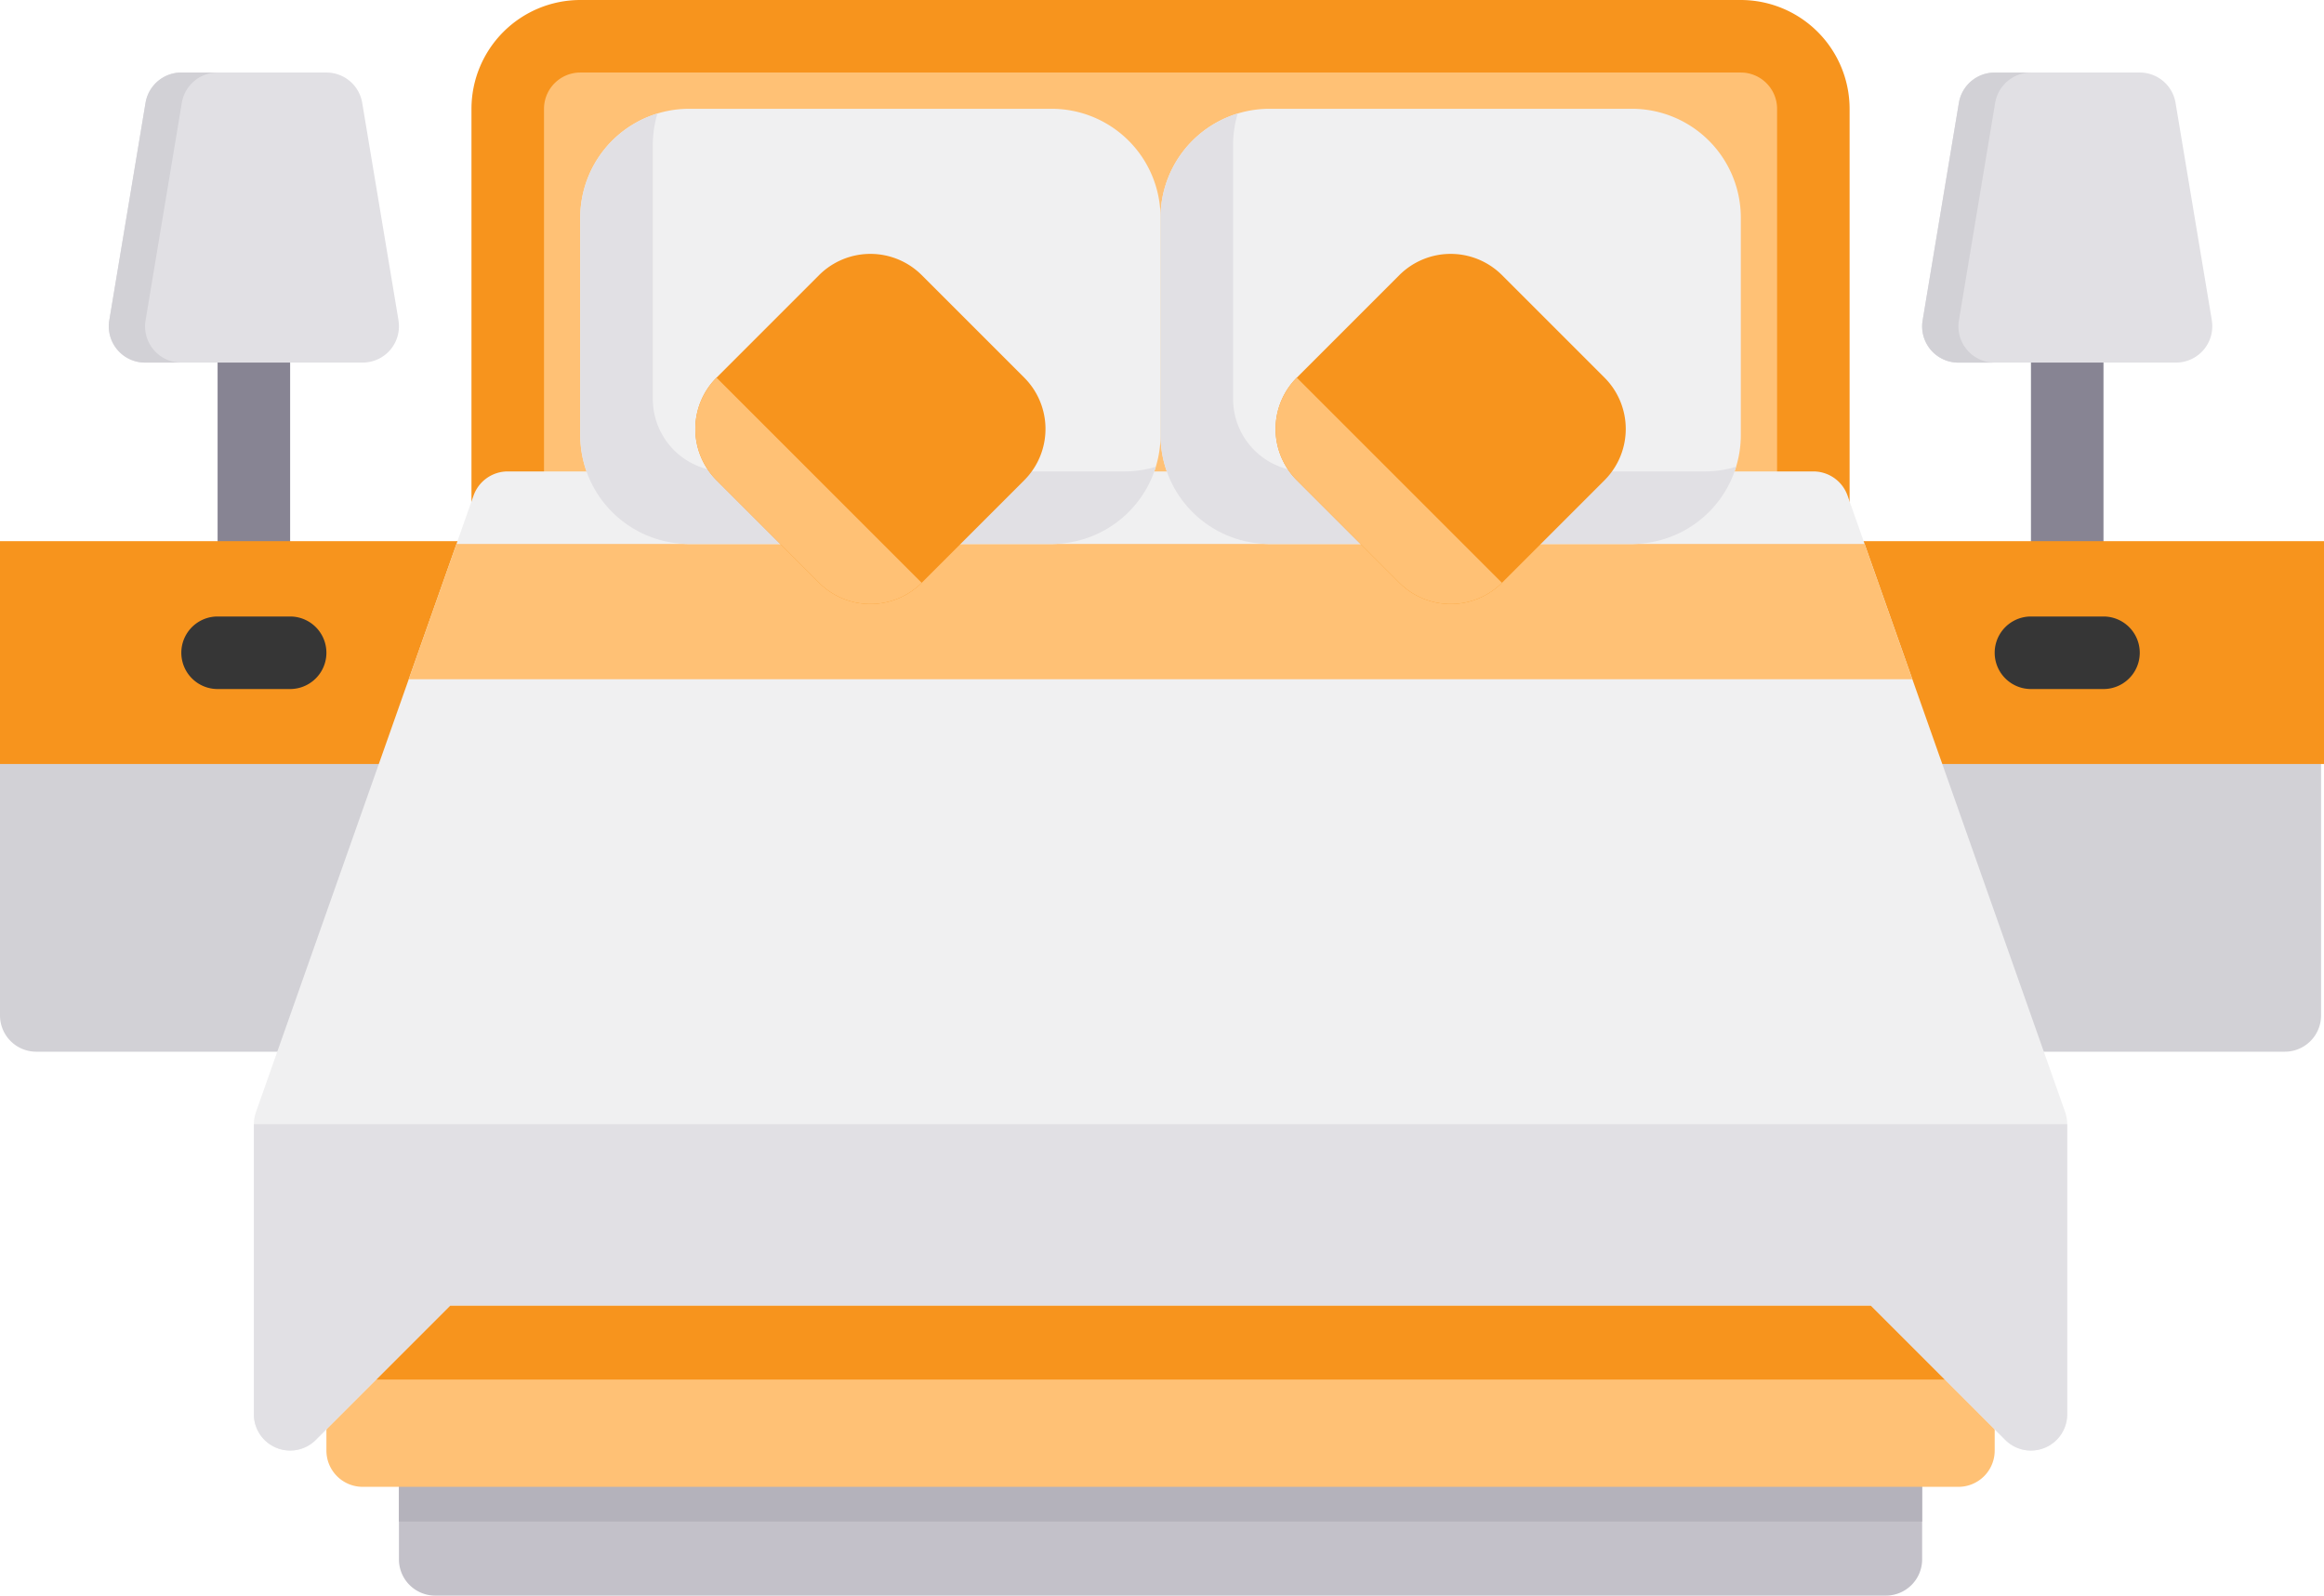
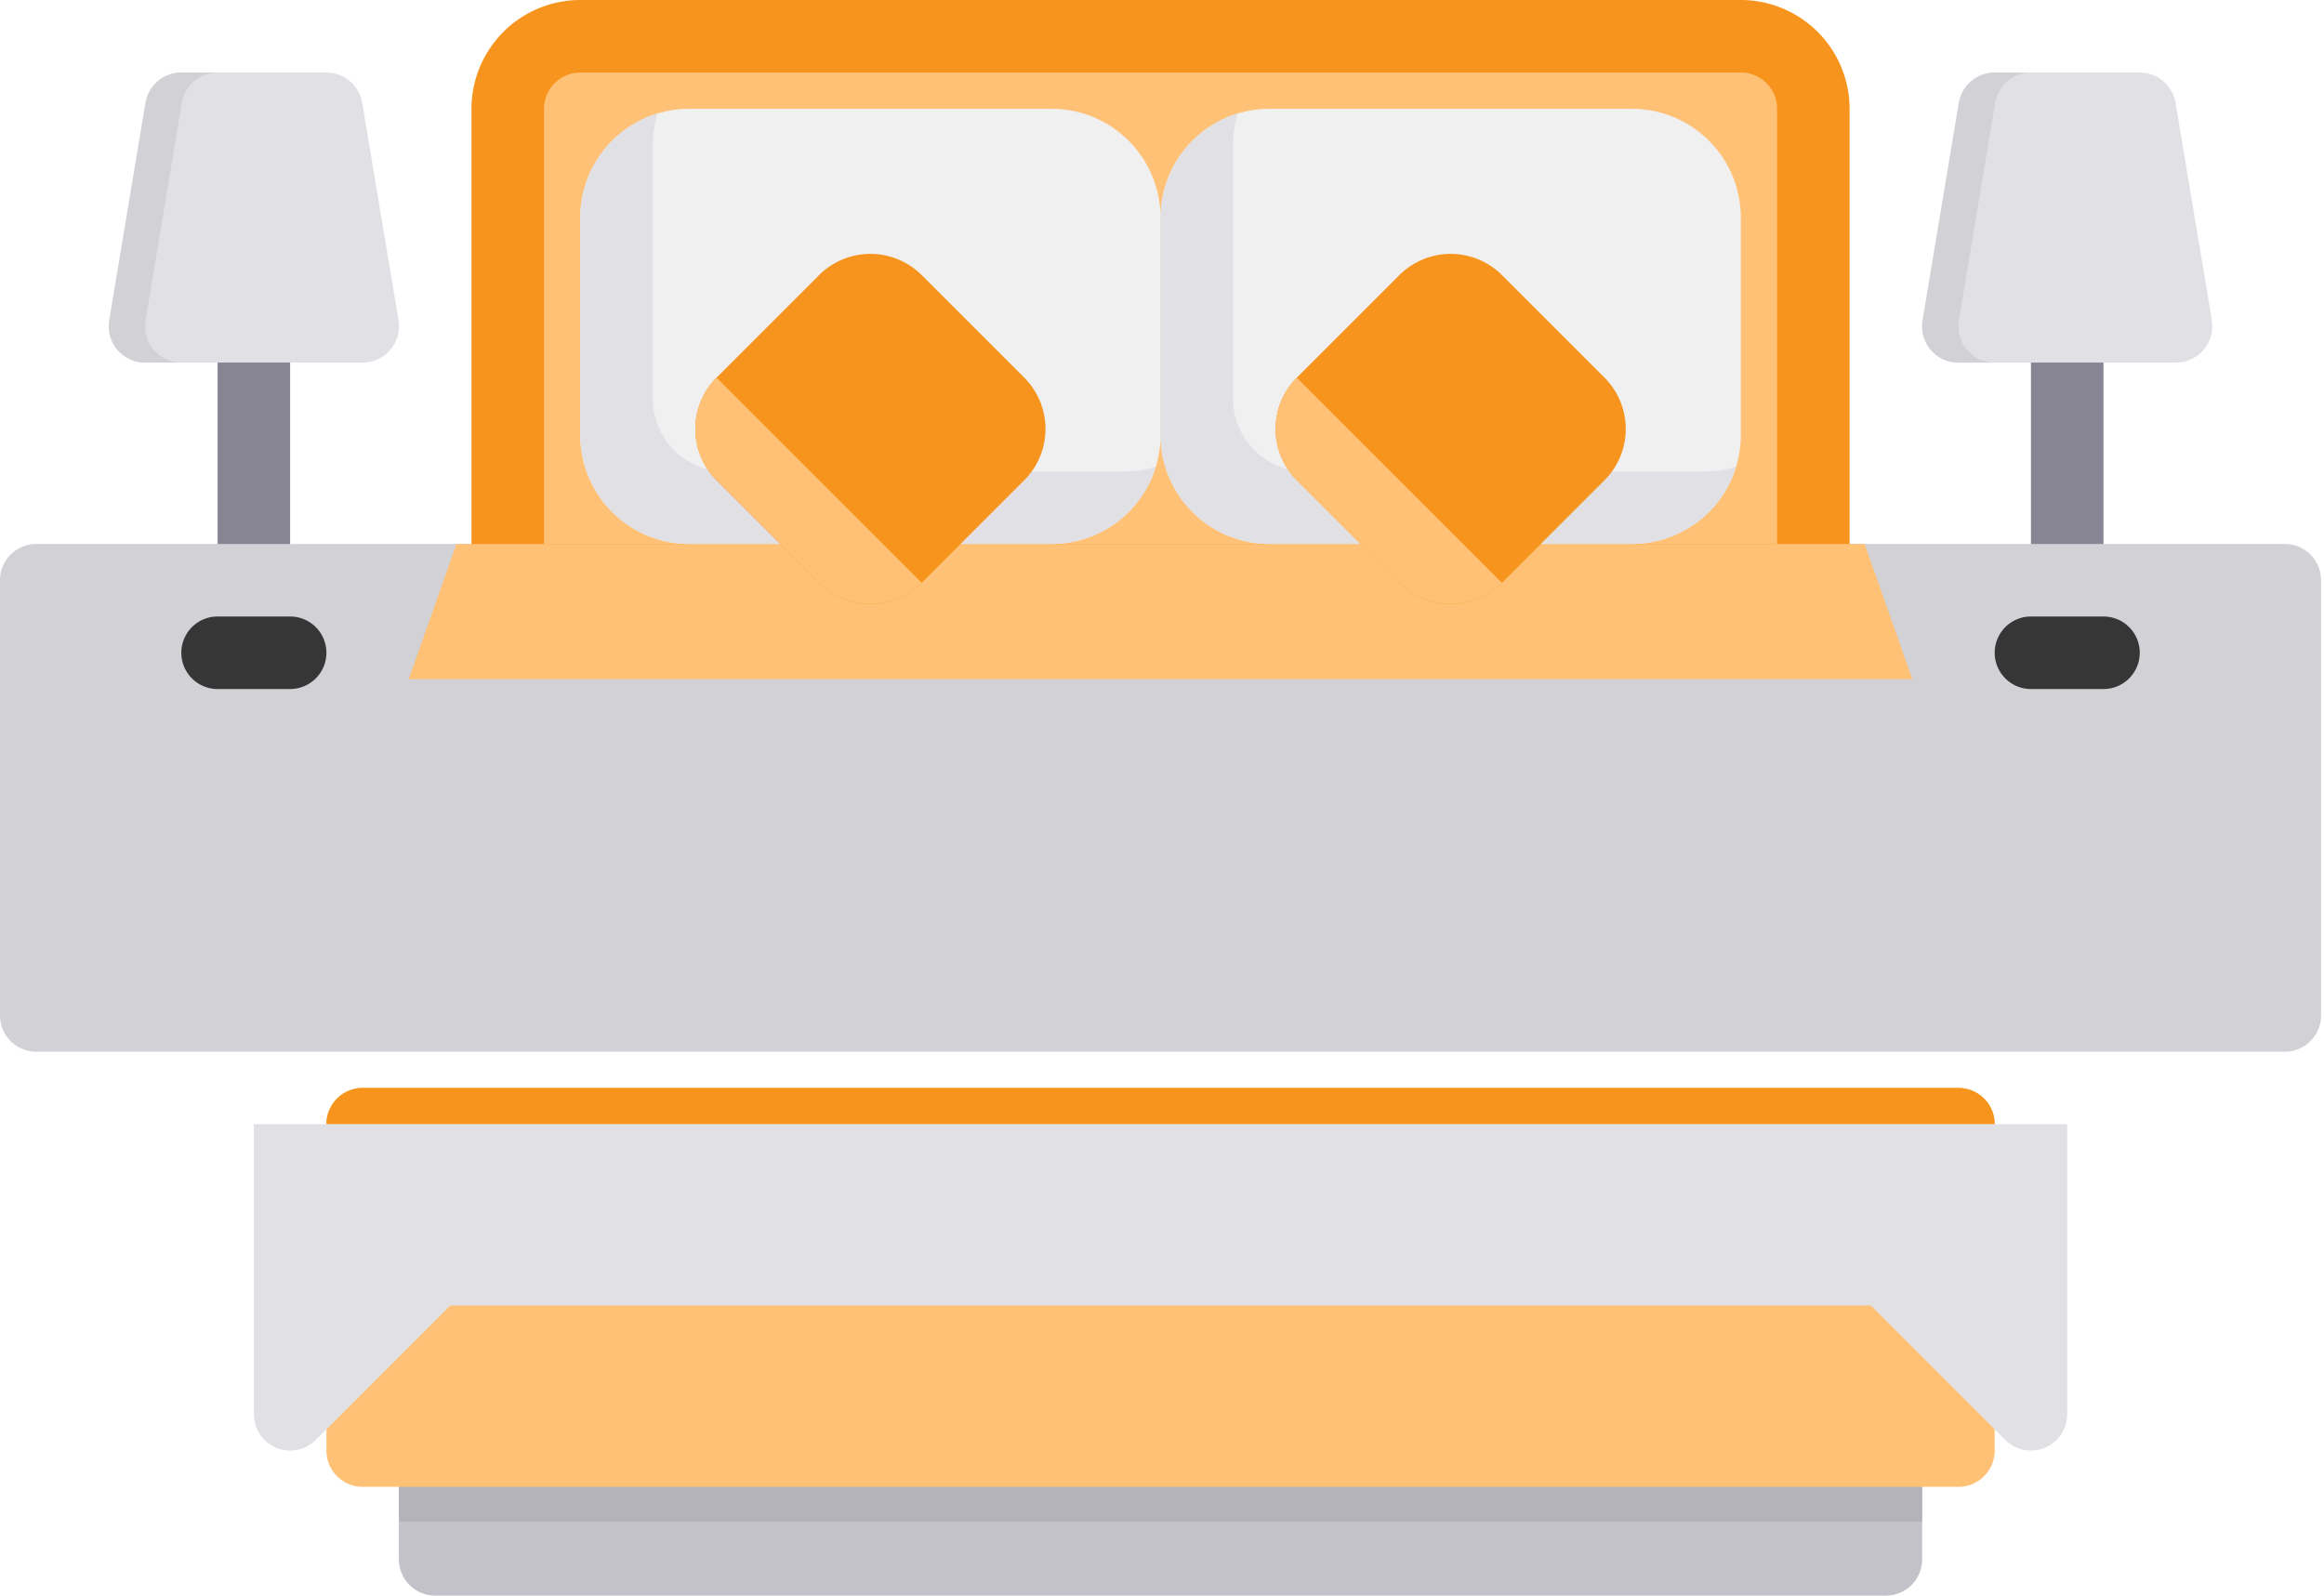
<svg xmlns="http://www.w3.org/2000/svg" width="146" height="100.249" viewBox="0 0 146 100.249">
  <g id="bedroom" transform="translate(0 -80)">
    <path id="Path_566" data-name="Path 566" d="M50.278,162.227A2.278,2.278,0,0,1,48,159.949v-13.67a2.278,2.278,0,0,1,4.557,0v13.67A2.278,2.278,0,0,1,50.278,162.227Z" transform="translate(-34.33 -45.773)" fill="#878493" />
    <path id="Path_567" data-name="Path 567" d="M42.2,111.574,39.918,97.9A2.279,2.279,0,0,0,37.67,96H28.556a2.279,2.279,0,0,0-2.248,1.9l-2.278,13.67a2.278,2.278,0,0,0,2.248,2.653h13.67a2.279,2.279,0,0,0,2.248-2.653Z" transform="translate(-17.164 -11.443)" fill="#e1e0e4" />
    <path id="Path_568" data-name="Path 568" d="M26.818,113.421a2.279,2.279,0,0,1-.509-1.847L28.587,97.9A2.278,2.278,0,0,1,30.835,96H28.556a2.279,2.279,0,0,0-2.248,1.9l-2.278,13.67a2.278,2.278,0,0,0,2.248,2.653h2.278A2.278,2.278,0,0,1,26.818,113.421Z" transform="translate(-17.164 -11.443)" fill="#d2d1d6" />
    <path id="Path_569" data-name="Path 569" d="M450.278,162.227A2.278,2.278,0,0,1,448,159.949v-13.67a2.278,2.278,0,1,1,4.557,0v13.67A2.278,2.278,0,0,1,450.278,162.227Z" transform="translate(-320.41 -45.773)" fill="#878493" />
    <path id="Path_570" data-name="Path 570" d="M442.2,111.574,439.918,97.9A2.279,2.279,0,0,0,437.67,96h-9.114a2.279,2.279,0,0,0-2.248,1.9l-2.278,13.67a2.278,2.278,0,0,0,2.247,2.653h13.67a2.279,2.279,0,0,0,2.248-2.653Z" transform="translate(-303.245 -11.443)" fill="#e1e0e4" />
    <g id="Group_391" data-name="Group 391" transform="translate(0 84.557)">
      <path id="Path_571" data-name="Path 571" d="M426.818,113.421a2.279,2.279,0,0,1-.509-1.847l2.278-13.67a2.278,2.278,0,0,1,2.247-1.9h-2.278a2.279,2.279,0,0,0-2.248,1.9l-2.278,13.67a2.278,2.278,0,0,0,2.247,2.653h2.278A2.277,2.277,0,0,1,426.818,113.421Z" transform="translate(-303.245 -96)" fill="#d2d1d6" />
      <path id="Path_572" data-name="Path 572" d="M143.539,200H2.278A2.278,2.278,0,0,0,0,202.278v27.341A2.279,2.279,0,0,0,2.278,231.9h141.26a2.279,2.279,0,0,0,2.278-2.278V202.278A2.278,2.278,0,0,0,143.539,200Z" transform="translate(0 -170.381)" fill="#d2d1d6" />
    </g>
-     <rect id="Rectangle_409" data-name="Rectangle 409" width="146" height="14" transform="translate(0 114)" fill="#f7941d" />
    <g id="Group_392" data-name="Group 392" transform="translate(11.392 118.733)">
      <path id="Path_573" data-name="Path 573" d="M446.835,220.557h-4.557a2.278,2.278,0,1,1,0-4.557h4.557a2.278,2.278,0,0,1,0,4.557Z" transform="translate(-326.08 -216)" fill="#363636" />
      <path id="Path_574" data-name="Path 574" d="M46.835,220.557H42.278a2.278,2.278,0,1,1,0-4.557h4.557a2.278,2.278,0,1,1,0,4.557Z" transform="translate(-40 -216)" fill="#363636" />
    </g>
    <path id="Path_575" data-name="Path 575" d="M181.414,392H90.278A2.278,2.278,0,0,0,88,394.278v6.835a2.278,2.278,0,0,0,2.278,2.278h91.136a2.278,2.278,0,0,0,2.278-2.278v-6.835A2.278,2.278,0,0,0,181.414,392Z" transform="translate(-62.938 -223.143)" fill="#c3c1c9" />
    <path id="Path_576" data-name="Path 576" d="M183.692,394.278A2.278,2.278,0,0,0,181.414,392H90.278A2.278,2.278,0,0,0,88,394.278v4.462h95.692Z" transform="translate(-62.938 -223.143)" fill="#b4b2bb" />
    <path id="Path_577" data-name="Path 577" d="M174.528,320H74.278A2.278,2.278,0,0,0,72,322.278v20.506a2.279,2.279,0,0,0,2.278,2.278H174.528a2.278,2.278,0,0,0,2.278-2.278V322.278A2.278,2.278,0,0,0,174.528,320Z" transform="translate(-51.494 -171.648)" fill="#ffc175" />
-     <path id="Path_578" data-name="Path 578" d="M176.806,322.278A2.278,2.278,0,0,0,174.528,320H74.278A2.278,2.278,0,0,0,72,322.278v16.044H176.806Z" transform="translate(-51.494 -171.648)" fill="#f7941d" />
+     <path id="Path_578" data-name="Path 578" d="M176.806,322.278A2.278,2.278,0,0,0,174.528,320H74.278A2.278,2.278,0,0,0,72,322.278H176.806Z" transform="translate(-51.494 -171.648)" fill="#f7941d" />
    <path id="Path_579" data-name="Path 579" d="M183.744,80H110.835A6.843,6.843,0,0,0,104,86.835v29.619a2.278,2.278,0,0,0,2.278,2.278H188.3a2.278,2.278,0,0,0,2.278-2.278V86.835A6.843,6.843,0,0,0,183.744,80Z" transform="translate(-74.381)" fill="#f7941d" />
    <path id="Path_580" data-name="Path 580" d="M120,125.619V98.278A2.281,2.281,0,0,1,122.278,96h72.909a2.281,2.281,0,0,1,2.278,2.278v27.341Z" transform="translate(-85.824 -11.443)" fill="#ffc175" />
-     <path id="Path_581" data-name="Path 581" d="M169.79,224.253l-13.67-38.733a2.278,2.278,0,0,0-2.149-1.52H71.949a2.278,2.278,0,0,0-2.149,1.52L56.13,224.253a2.274,2.274,0,0,0-.13.758v18.227a2.279,2.279,0,0,0,3.889,1.611l8.446-8.447h89.248l8.446,8.446a2.278,2.278,0,0,0,3.889-1.611V225.011A2.267,2.267,0,0,0,169.79,224.253Z" transform="translate(-40.051 -74.381)" fill="#f0f0f1" />
    <path id="Path_582" data-name="Path 582" d="M56,346.227a2.279,2.279,0,0,0,3.889,1.611l8.446-8.447h89.248l8.446,8.446a2.278,2.278,0,0,0,3.889-1.611V328H56Z" transform="translate(-40.051 -177.37)" fill="#e1e0e4" />
    <path id="Path_583" data-name="Path 583" d="M93.161,200l-3,8.5h94.461l-3-8.5Z" transform="translate(-64.484 -85.824)" fill="#ffc175" />
    <path id="Path_584" data-name="Path 584" d="M157.619,104H134.835A6.843,6.843,0,0,0,128,110.835v13.67a6.843,6.843,0,0,0,6.835,6.835h22.784a6.843,6.843,0,0,0,6.835-6.835v-13.67A6.843,6.843,0,0,0,157.619,104Z" transform="translate(-91.546 -17.165)" fill="#f0f0f1" />
    <path id="Path_585" data-name="Path 585" d="M162.176,127.525H137.114a4.557,4.557,0,0,1-4.557-4.557V107.019a6.827,6.827,0,0,1,.293-1.983,6.847,6.847,0,0,0-4.85,6.54v13.67a6.843,6.843,0,0,0,6.835,6.835h22.784a6.847,6.847,0,0,0,6.54-4.85A6.826,6.826,0,0,1,162.176,127.525Z" transform="translate(-91.546 -17.906)" fill="#e1e0e4" />
    <path id="Path_586" data-name="Path 586" d="M285.619,104H262.835A6.843,6.843,0,0,0,256,110.835v13.67a6.843,6.843,0,0,0,6.835,6.835h22.784a6.843,6.843,0,0,0,6.835-6.835v-13.67A6.843,6.843,0,0,0,285.619,104Z" transform="translate(-183.091 -17.165)" fill="#f0f0f1" />
    <path id="Path_587" data-name="Path 587" d="M290.176,127.525H265.114a4.557,4.557,0,0,1-4.557-4.557V107.019a6.825,6.825,0,0,1,.293-1.983,6.847,6.847,0,0,0-4.85,6.54v13.67a6.843,6.843,0,0,0,6.835,6.835h22.784a6.847,6.847,0,0,0,6.54-4.85A6.826,6.826,0,0,1,290.176,127.525Z" transform="translate(-183.091 -17.906)" fill="#e1e0e4" />
    <path id="Path_588" data-name="Path 588" d="M174.045,143.785,167.6,137.34a4.563,4.563,0,0,0-6.444,0l-6.444,6.444a4.562,4.562,0,0,0,0,6.444l6.444,6.445a4.562,4.562,0,0,0,6.444,0l6.444-6.444A4.561,4.561,0,0,0,174.045,143.785Z" transform="translate(-109.697 -40.057)" fill="#f7941d" />
    <path id="Path_589" data-name="Path 589" d="M154.712,169.757l6.444,6.445a4.562,4.562,0,0,0,6.444,0l-12.889-12.889A4.562,4.562,0,0,0,154.712,169.757Z" transform="translate(-109.697 -59.586)" fill="#ffc175" />
    <path id="Path_590" data-name="Path 590" d="M302.045,143.785,295.6,137.34a4.563,4.563,0,0,0-6.444,0l-6.444,6.444a4.562,4.562,0,0,0,0,6.444l6.444,6.445a4.562,4.562,0,0,0,6.444,0l6.444-6.444A4.561,4.561,0,0,0,302.045,143.785Z" transform="translate(-201.243 -40.057)" fill="#f7941d" />
    <path id="Path_591" data-name="Path 591" d="M282.712,169.757l6.444,6.445a4.562,4.562,0,0,0,6.444,0l-12.889-12.889A4.562,4.562,0,0,0,282.712,169.757Z" transform="translate(-201.243 -59.586)" fill="#ffc175" />
  </g>
</svg>